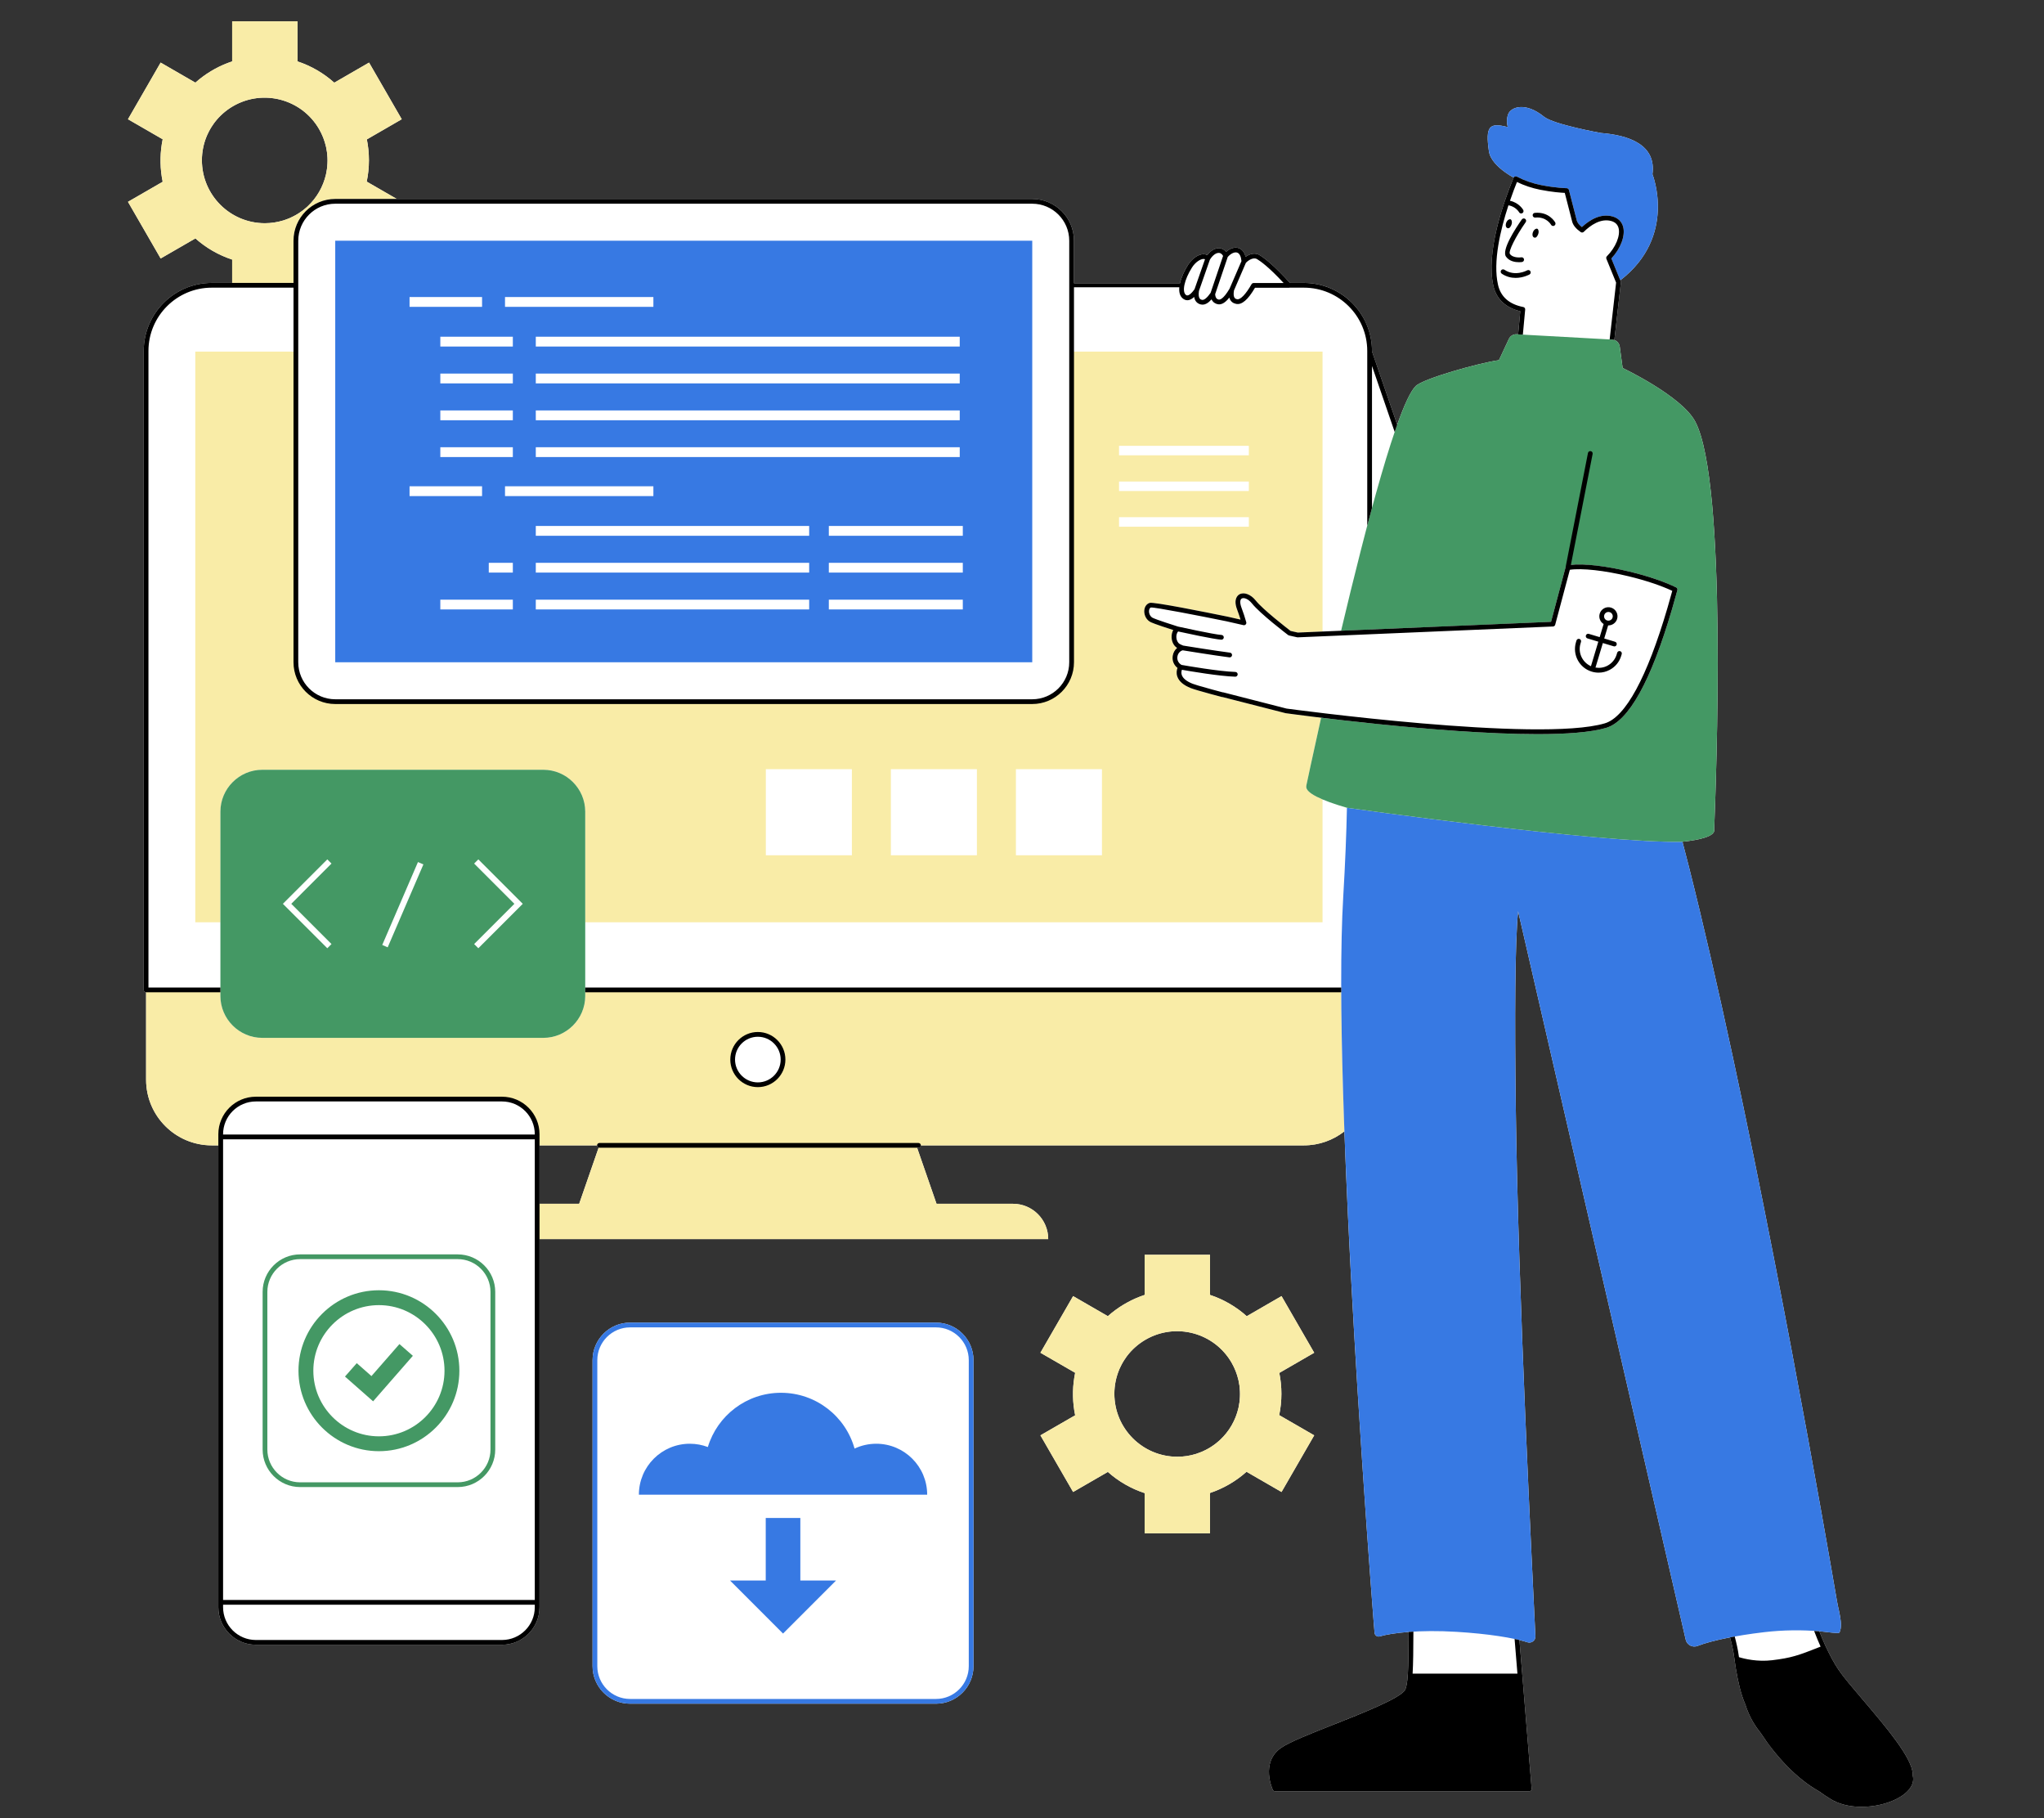
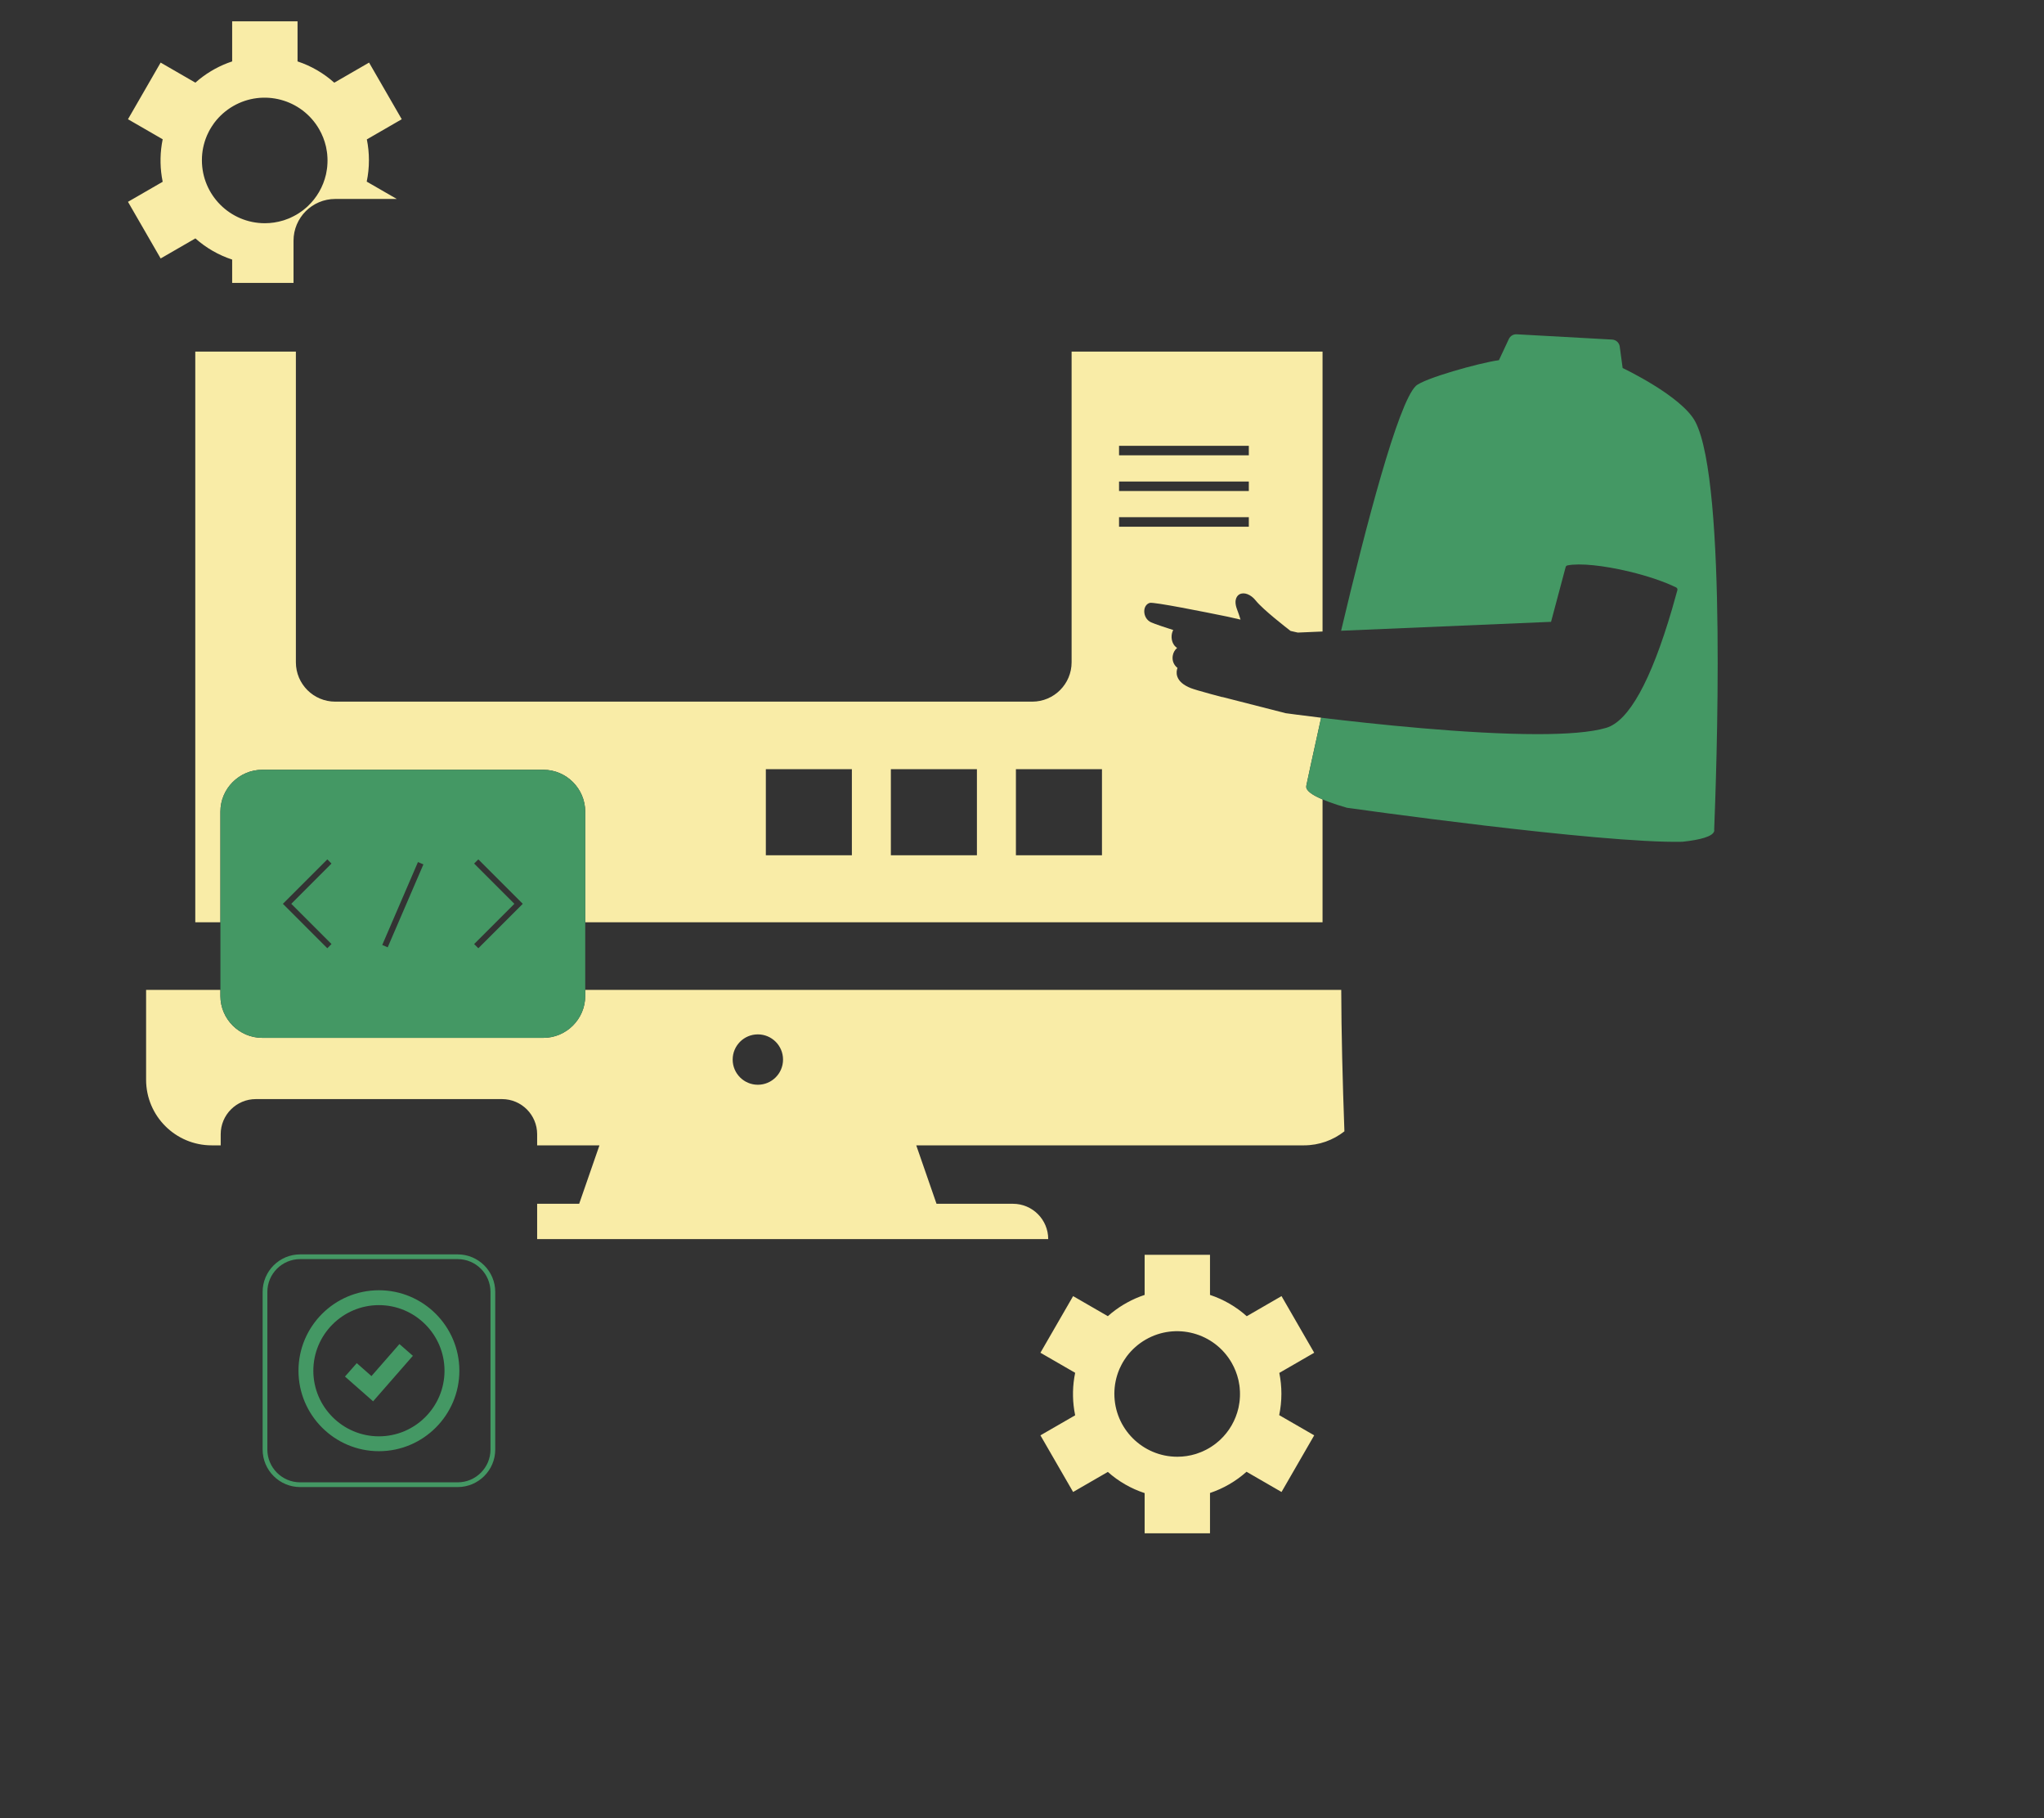
<svg xmlns="http://www.w3.org/2000/svg" width="614" zoomAndPan="magnify" viewBox="0 0 460.5 409.5" height="546" preserveAspectRatio="xMidYMid meet" version="1.0">
  <rect x="0" y="0" width="460.5" height="409.5" fill="#333333" stroke="none" />
  <defs>
    <clipPath id="a4410d7e3d">
      <path d="M 28.633 4.797 L 431.641 4.797 L 431.641 407 L 28.633 407 Z M 28.633 4.797 " clip-rule="nonzero" />
    </clipPath>
    <clipPath id="93b404b499">
      <path d="M 28.633 4.797 L 303 4.797 L 303 346 L 28.633 346 Z M 28.633 4.797 " clip-rule="nonzero" />
    </clipPath>
    <clipPath id="109e1af0eb">
-       <path d="M 32 39 L 431.641 39 L 431.641 407 L 32 407 Z M 32 39 " clip-rule="nonzero" />
-     </clipPath>
+       </clipPath>
  </defs>
  <g clip-path="url(#a4410d7e3d)">
-     <path fill="#ffffff" d="M 296.082 323.289 L 288.195 318.738 C 288.52 317.184 288.691 315.574 288.691 313.926 C 288.691 312.316 288.527 310.742 288.219 309.227 L 296.082 304.684 L 288.719 291.93 L 280.883 296.457 C 278.508 294.328 275.699 292.684 272.605 291.66 L 272.605 282.629 L 257.879 282.629 L 257.879 291.66 C 256.504 292.117 255.184 292.691 253.934 293.383 C 253.785 293.461 253.641 293.551 253.492 293.637 C 253.348 293.719 253.195 293.801 253.051 293.891 C 251.828 294.629 250.672 295.484 249.59 296.449 L 241.766 291.93 L 234.402 304.684 L 242.227 309.203 C 241.934 310.621 241.77 312.051 241.742 313.477 C 241.738 313.648 241.742 313.824 241.742 313.996 C 241.742 314.164 241.738 314.328 241.742 314.496 C 241.77 315.922 241.934 317.355 242.227 318.773 L 234.402 323.289 L 241.766 336.047 L 249.59 331.527 C 252.023 333.695 254.852 335.305 257.879 336.297 L 257.879 345.348 L 272.605 345.348 L 272.605 336.27 C 274.074 335.777 275.52 335.133 276.91 334.328 C 278.34 333.504 279.648 332.551 280.832 331.492 L 288.719 336.047 Z M 279.348 314.637 C 279.336 314.906 279.316 315.176 279.289 315.445 C 279.27 315.605 279.254 315.762 279.23 315.922 C 279.184 316.258 279.129 316.59 279.055 316.926 C 279.039 317.012 279.02 317.098 279 317.184 C 278.691 318.508 278.188 319.809 277.473 321.047 C 276.758 322.289 275.879 323.375 274.887 324.305 C 274.824 324.363 274.762 324.422 274.695 324.48 C 274.441 324.707 274.18 324.926 273.91 325.137 C 273.785 325.23 273.66 325.328 273.527 325.422 C 273.309 325.582 273.086 325.734 272.859 325.879 C 272.676 325.996 272.492 326.109 272.305 326.215 C 272.117 326.324 271.926 326.426 271.734 326.527 C 271.496 326.648 271.25 326.77 271.004 326.879 C 270.859 326.945 270.711 327.008 270.566 327.066 C 270.25 327.195 269.93 327.312 269.605 327.418 C 269.523 327.445 269.441 327.473 269.355 327.5 C 268.055 327.895 266.676 328.109 265.246 328.109 C 257.41 328.109 251.059 321.758 251.059 313.926 C 251.059 312.008 251.445 310.18 252.137 308.512 C 252.168 308.434 252.203 308.355 252.234 308.277 C 252.363 307.984 252.504 307.699 252.652 307.418 C 252.746 307.238 252.84 307.059 252.941 306.887 C 253.043 306.711 253.148 306.539 253.258 306.367 C 253.43 306.102 253.605 305.836 253.793 305.578 C 253.844 305.508 253.895 305.441 253.945 305.375 C 255.047 303.941 256.438 302.695 258.098 301.734 C 264.883 297.816 273.555 300.141 277.473 306.926 C 278.188 308.164 278.691 309.469 279 310.793 C 279.02 310.879 279.039 310.961 279.055 311.047 C 279.129 311.383 279.184 311.719 279.234 312.055 C 279.254 312.211 279.273 312.371 279.289 312.527 C 279.316 312.797 279.336 313.07 279.348 313.34 C 279.359 313.555 279.363 313.77 279.363 313.984 C 279.363 314.203 279.359 314.418 279.348 314.637 Z M 219.324 306.355 L 219.324 375.281 C 219.324 379.941 215.531 383.73 210.875 383.73 L 141.953 383.73 C 137.293 383.73 133.5 379.941 133.5 375.281 L 133.5 306.355 C 133.5 301.695 137.293 297.902 141.953 297.902 L 210.875 297.902 C 215.531 297.902 219.324 301.695 219.324 306.355 Z M 431.023 400.445 C 431.008 400.258 430.961 400.055 430.93 399.859 C 430.934 399.773 430.941 399.688 430.938 399.602 C 430.797 395.898 424.848 388.91 419.598 382.742 C 417.324 380.074 415.363 377.77 414.273 376.184 C 413.285 374.742 412.234 372.812 411.152 370.457 C 410.75 369.586 410.32 368.543 409.883 367.426 C 409.996 367.434 410.105 367.438 410.215 367.445 C 411.352 367.547 412.496 367.742 413.633 367.789 C 414.312 367.816 414.41 367.918 414.605 367.215 C 414.934 366.039 414.656 364.43 414.332 362.902 C 414.164 362.117 413.984 361.352 413.871 360.68 C 413.422 358.078 412.973 355.477 412.516 352.875 C 411.785 348.699 411.047 344.52 410.301 340.344 C 409.324 334.883 408.336 329.426 407.336 323.969 C 406.152 317.523 404.957 311.082 403.742 304.645 C 402.395 297.516 401.027 290.391 399.637 283.27 C 398.168 275.75 396.672 268.238 395.141 260.73 C 393.59 253.121 392 245.52 390.367 237.926 C 388.773 230.52 387.137 223.125 385.438 215.742 C 383.848 208.84 382.199 201.949 380.465 195.078 C 380.004 193.246 379.52 191.422 379.043 189.594 C 383.211 189.148 385.773 188.379 386.16 187.297 C 386.164 187.336 386.176 187.371 386.172 187.406 C 386.176 187.352 386.18 187.285 386.18 187.223 C 386.191 187.18 386.207 187.141 386.211 187.098 C 386.219 187.008 386.215 186.914 386.195 186.82 C 386.613 176.086 389.207 108.773 381.941 94.977 C 378.887 89.188 365.578 82.891 365.57 82.887 L 364.918 78.059 C 364.824 77.363 364.344 76.805 363.703 76.586 L 365.191 63.492 C 365.211 63.316 365.137 63.152 365.004 63.039 C 365.027 63.062 365.039 63.094 365.062 63.117 C 377.902 53.207 372.285 39.246 372.285 39.246 C 373.18 32.629 367.078 30.453 360.609 29.949 C 360.609 29.949 360.613 29.941 360.613 29.941 C 360.613 29.941 350.039 28.055 347.848 26.281 C 343.605 22.848 340.43 24.168 339.82 25.633 C 339.504 26.391 339.375 27.453 339.691 28.625 C 335.543 27.555 334.629 28.375 335.441 34.059 C 335.707 35.914 337.387 37.574 339.168 38.844 C 339.762 39.27 340.383 39.656 341.02 40.012 C 341.02 40.012 341.02 40.008 341.02 40.008 C 341.012 40.023 341 40.035 340.992 40.051 C 338.566 45.941 334.754 56.941 336.457 64.402 C 337.129 67.355 339.219 69.316 342.504 70.102 L 342.027 75.309 L 341.691 75.293 C 340.945 75.25 340.254 75.664 339.938 76.34 L 337.703 81.125 C 333.25 81.734 320.695 85.258 318.965 86.941 C 317.797 88.074 316.359 91.223 314.773 95.684 C 314.773 95.676 314.777 95.664 314.781 95.656 L 309.098 79.141 L 309.098 79.051 C 309.098 70.598 302.223 63.723 293.773 63.723 L 290.621 63.723 C 290.684 63.793 290.746 63.859 290.809 63.93 C 286.855 59.52 284.594 57.949 283.828 57.492 C 283.75 57.441 283.668 57.395 283.605 57.363 C 283.52 57.316 283.477 57.297 283.477 57.297 C 283.445 57.285 283.41 57.273 283.379 57.266 C 282.543 56.965 281.535 57.191 280.621 57.844 C 280.285 56.496 279.539 56.039 279.066 55.879 C 278.191 55.59 277.148 55.914 276.23 56.73 C 275.828 56.223 275.301 55.93 274.688 55.895 C 273.773 55.852 272.77 56.414 271.988 57.453 C 271.746 57.32 271.465 57.25 271.152 57.25 C 271.148 57.25 271.141 57.25 271.137 57.25 C 269.969 57.262 268.57 58.223 267.664 59.648 C 266.816 60.977 266.137 62.469 265.832 63.809 L 241.961 63.809 L 241.961 54.215 C 241.961 49.031 237.742 44.812 232.559 44.812 L 89.387 44.812 L 82.621 40.906 C 82.945 39.352 83.117 37.742 83.117 36.094 C 83.117 34.484 82.953 32.914 82.648 31.395 L 90.508 26.855 L 83.145 14.098 L 75.309 18.625 C 72.934 16.5 70.129 14.855 67.035 13.832 L 67.035 4.797 L 52.305 4.797 L 52.305 13.832 C 50.93 14.285 49.609 14.859 48.359 15.551 C 48.211 15.629 48.066 15.719 47.918 15.805 C 47.773 15.891 47.621 15.973 47.48 16.059 C 46.258 16.797 45.098 17.652 44.016 18.617 L 36.191 14.098 L 28.832 26.855 L 36.652 31.371 C 36.359 32.789 36.199 34.219 36.172 35.645 C 36.168 35.82 36.172 35.992 36.172 36.164 C 36.172 36.332 36.168 36.5 36.172 36.664 C 36.199 38.09 36.359 39.523 36.652 40.941 L 28.832 45.457 L 36.195 58.215 L 44.02 53.695 C 46.449 55.863 49.281 57.473 52.305 58.465 L 52.305 63.723 L 47.703 63.723 C 39.254 63.723 32.379 70.598 32.379 79.051 L 32.379 222.961 C 32.379 223.254 32.617 223.492 32.914 223.492 L 32.914 243.18 C 32.914 251.348 39.535 257.973 47.703 257.973 L 49.188 257.973 L 49.188 362 C 49.188 366.66 52.98 370.453 57.641 370.453 L 113.102 370.453 C 117.758 370.453 121.551 366.66 121.551 362 L 121.551 279.082 L 236.156 279.082 C 236.156 274.691 232.598 271.133 228.207 271.133 L 210.992 271.133 L 206.613 258.508 L 206.93 258.508 C 207.223 258.508 207.461 258.266 207.461 257.973 L 293.77 257.973 C 297.215 257.973 300.371 256.785 302.887 254.816 C 302.883 254.766 302.883 254.715 302.879 254.664 C 304.723 305.312 309.492 365.543 309.492 365.543 C 309.492 365.543 309.594 366.785 309.68 367.773 C 309.734 368.352 310.293 368.738 310.852 368.574 C 312.184 368.18 314.41 367.793 317.359 367.57 C 317.355 371.371 317.312 374.836 317.188 376.922 C 317.051 379.172 316.793 380.133 316.602 380.539 C 315.719 382.398 307.258 385.742 300.457 388.426 C 295.309 390.461 290.441 392.383 288.586 393.699 C 283.879 397.031 286.734 403.094 286.766 403.152 C 286.855 403.336 287.039 403.453 287.246 403.453 L 344.539 403.453 C 344.688 403.453 344.832 403.391 344.93 403.281 C 345.031 403.172 345.082 403.027 345.07 402.875 L 342.32 369.395 C 342.996 369.559 343.602 369.727 344.117 369.895 C 345.035 370.199 345.965 369.5 345.918 368.539 C 345.273 354.711 342.023 291.504 341.492 249.184 C 341.238 229.195 341.312 212.48 342.016 205.234 L 379.781 369.32 C 380.059 370.516 381.332 371.164 382.477 370.715 C 384.133 370.062 386.676 369.391 389.762 368.797 C 390.176 370.332 390.508 371.824 390.676 373.09 C 391.148 376.734 391.758 379.719 392.48 381.961 C 392.688 382.602 392.941 383.277 393.242 383.984 C 393.883 386.035 394.871 387.961 396.172 389.684 C 396.344 389.914 396.531 390.152 396.719 390.398 C 400.012 395.441 404.68 400.602 409.789 403.453 C 410.672 404.09 411.578 404.695 412.5 405.258 C 419.176 409.297 431.445 405.543 431.023 400.445 Z M 73.773 36.805 C 73.762 37.074 73.742 37.344 73.715 37.613 C 73.699 37.773 73.68 37.93 73.656 38.09 C 73.609 38.426 73.555 38.762 73.48 39.094 C 73.465 39.18 73.445 39.266 73.426 39.348 C 73.117 40.676 72.613 41.977 71.898 43.215 C 71.184 44.453 70.305 45.543 69.312 46.473 C 69.25 46.531 69.188 46.59 69.121 46.648 C 68.867 46.875 68.605 47.094 68.34 47.301 C 68.211 47.398 68.086 47.496 67.953 47.59 C 67.734 47.75 67.512 47.902 67.285 48.047 C 67.102 48.164 66.918 48.273 66.73 48.383 C 66.543 48.492 66.352 48.598 66.16 48.695 C 65.922 48.82 65.676 48.938 65.43 49.047 C 65.285 49.113 65.137 49.176 64.992 49.238 C 64.676 49.363 64.355 49.484 64.031 49.59 C 63.949 49.613 63.867 49.641 63.781 49.668 C 62.48 50.062 61.102 50.277 59.672 50.277 C 51.836 50.277 45.488 43.93 45.488 36.094 C 45.488 34.176 45.871 32.348 46.562 30.68 C 46.598 30.602 46.629 30.523 46.664 30.445 C 46.789 30.152 46.934 29.867 47.078 29.586 C 47.172 29.406 47.27 29.227 47.371 29.055 C 47.469 28.879 47.574 28.707 47.684 28.535 C 47.855 28.27 48.031 28.004 48.223 27.746 C 48.27 27.676 48.32 27.609 48.375 27.543 C 49.473 26.109 50.863 24.863 52.523 23.902 C 59.309 19.988 67.984 22.309 71.898 29.094 C 72.617 30.332 73.117 31.637 73.426 32.961 C 73.449 33.047 73.465 33.129 73.484 33.215 C 73.555 33.551 73.613 33.887 73.66 34.223 C 73.68 34.379 73.699 34.539 73.715 34.695 C 73.742 34.969 73.762 35.238 73.777 35.508 C 73.785 35.723 73.793 35.938 73.793 36.152 C 73.789 36.371 73.785 36.59 73.773 36.805 Z M 130.488 271.133 L 121.551 271.133 L 121.551 257.973 L 134.516 257.973 C 134.516 258.207 134.668 258.398 134.879 258.473 Z M 130.488 271.133 " fill-opacity="1" fill-rule="nonzero" />
-   </g>
-   <path fill="#ffffff" d="M 210.875 298.438 L 141.953 298.438 C 137.578 298.438 134.035 301.98 134.035 306.355 L 134.035 375.281 C 134.035 379.652 137.578 383.199 141.953 383.199 L 210.875 383.199 C 215.246 383.199 218.789 379.652 218.789 375.281 L 218.789 306.355 C 218.789 301.98 215.246 298.438 210.875 298.438 Z M 176.414 367.934 L 164.465 355.984 L 172.516 355.984 L 172.516 341.895 L 180.309 341.895 L 180.309 355.984 L 188.359 355.984 Z M 143.938 336.66 C 143.938 330.32 149.078 325.18 155.414 325.18 C 156.844 325.18 158.211 325.445 159.473 325.922 C 161.613 318.852 168.18 313.703 175.949 313.703 C 183.848 313.703 190.5 319.02 192.527 326.27 C 194.012 325.574 195.664 325.18 197.41 325.18 C 203.75 325.18 208.891 330.32 208.891 336.66 Z M 110.504 290.98 L 110.504 326.488 C 110.504 330.559 107.191 333.871 103.121 333.871 L 67.617 333.871 C 63.547 333.871 60.234 330.559 60.234 326.488 L 60.234 290.98 C 60.234 286.91 63.547 283.598 67.617 283.598 L 103.121 283.598 C 107.191 283.598 110.504 286.91 110.504 290.98 Z M 113.102 247.551 L 57.641 247.551 C 53.27 247.551 49.723 251.094 49.723 255.469 L 49.723 362 C 49.723 366.375 53.27 369.918 57.641 369.918 L 113.102 369.918 C 117.473 369.918 121.02 366.375 121.02 362 L 121.02 255.469 C 121.016 251.098 117.473 247.551 113.102 247.551 Z M 111.574 326.488 C 111.574 331.148 107.781 334.938 103.121 334.938 L 67.617 334.938 C 62.957 334.938 59.168 331.148 59.168 326.488 L 59.168 290.98 C 59.168 286.324 62.957 282.531 67.617 282.531 L 103.121 282.531 C 107.781 282.531 111.574 286.324 111.574 290.98 Z M 430.402 399.621 C 430.598 404.734 422.406 407.668 413.016 404.344 C 403.621 401.023 395.242 388.789 392.988 381.797 C 392.18 379.285 391.605 376.086 391.207 373.02 C 391.039 371.738 390.703 370.238 390.293 368.695 C 392.461 368.293 394.875 367.926 397.434 367.625 C 401.375 367.168 405.344 367.102 409.297 367.391 C 409.766 368.602 410.234 369.738 410.668 370.68 C 411.629 372.766 412.715 374.852 413.836 376.484 C 417.375 381.645 430.207 394.512 430.402 399.621 Z M 342.402 376.953 L 344.539 402.922 L 287.246 402.922 C 287.246 402.922 284.5 397.246 288.895 394.133 C 293.289 391.023 315.438 384.246 317.086 380.77 C 317.418 380.062 317.617 378.691 317.719 376.949 C 317.848 374.844 317.891 371.352 317.895 367.535 C 320.746 367.344 324.215 367.301 328.18 367.543 C 333.613 367.875 338.469 368.516 341.773 369.262 Z M 336.977 64.281 C 335.266 56.781 339.391 45.348 341.488 40.254 C 343.25 41.172 345.141 41.828 347.098 42.215 C 350.555 42.898 352.953 42.922 352.953 42.922 C 352.953 42.922 352.953 42.922 354.723 49.797 C 354.918 50.562 355.602 51.25 356.438 51.84 C 358.004 50.301 360.484 48.531 363.145 49.266 C 366.648 50.234 365.469 55.016 362.406 58.094 L 364.605 63.477 C 364.625 63.461 364.641 63.445 364.664 63.434 L 362.547 82.043 C 362.547 82.043 349.133 83.117 345.523 81.602 C 341.918 80.086 342.242 78.734 342.242 78.734 L 343.082 69.676 C 340.117 69.094 337.715 67.52 336.977 64.281 Z M 297.961 180.059 Z M 252.113 116.492 L 281.352 116.492 L 281.352 118.633 L 252.113 118.633 Z M 252.113 108.453 L 281.352 108.453 L 281.352 110.59 L 252.113 110.59 Z M 108.605 69.109 L 92.27 69.109 L 92.27 66.902 L 108.605 66.902 Z M 108.605 111.73 L 92.27 111.73 L 92.27 109.52 L 108.605 109.52 Z M 170.738 244.324 C 167.605 244.324 165.066 241.785 165.066 238.652 C 165.066 235.52 167.605 232.977 170.738 232.977 C 173.871 232.977 176.414 235.52 176.414 238.652 C 176.414 241.785 173.871 244.324 170.738 244.324 Z M 113.777 69.109 L 113.777 66.902 L 147.203 66.902 L 147.203 69.109 Z M 99.203 78.051 L 99.203 75.844 L 115.539 75.844 L 115.539 78.051 Z M 216.223 78.051 L 120.711 78.051 L 120.711 75.844 L 216.223 75.844 Z M 99.203 84.141 L 115.539 84.141 L 115.539 86.352 L 99.203 86.352 Z M 216.223 86.352 L 120.711 86.352 L 120.711 84.141 L 216.223 84.141 Z M 99.203 92.441 L 115.539 92.441 L 115.539 94.652 L 99.203 94.652 Z M 216.223 94.652 L 120.711 94.652 L 120.711 92.441 L 216.223 92.441 Z M 99.203 100.738 L 115.539 100.738 L 115.539 102.949 L 99.203 102.949 Z M 113.777 111.73 L 113.777 109.52 L 147.203 109.52 L 147.203 111.73 Z M 182.301 118.465 L 182.301 120.672 L 120.711 120.672 L 120.711 118.465 Z M 182.301 126.762 L 182.301 128.969 L 120.711 128.969 L 120.711 126.762 Z M 115.539 126.762 L 115.539 128.969 L 110.117 128.969 L 110.117 126.762 Z M 115.539 135.062 L 115.539 137.27 L 99.203 137.27 L 99.203 135.062 Z M 182.301 135.062 L 182.301 137.27 L 120.711 137.27 L 120.711 135.062 Z M 216.914 118.465 L 216.914 120.672 L 186.73 120.672 L 186.73 118.465 Z M 216.914 126.762 L 216.914 128.969 L 186.73 128.969 L 186.73 126.762 Z M 216.914 135.062 L 216.914 137.27 L 186.73 137.27 L 186.73 135.062 Z M 216.223 102.949 L 120.711 102.949 L 120.711 100.738 L 216.223 100.738 Z M 172.539 173.25 L 191.922 173.25 L 191.922 192.637 L 172.539 192.637 Z M 200.707 173.25 L 220.094 173.25 L 220.094 192.637 L 200.707 192.637 Z M 228.879 173.25 L 248.266 173.25 L 248.266 192.637 L 228.879 192.637 Z M 252.113 102.551 L 252.113 100.414 L 281.352 100.414 L 281.352 102.551 Z M 353.246 127.867 L 352.688 129.969 L 352.574 130.391 L 349.859 140.574 L 308.562 142.328 L 308.562 141.793 L 302.145 142.062 C 303.387 136.816 304.711 131.371 306.062 126.035 C 306.086 125.926 306.113 125.824 306.141 125.715 C 306.664 123.656 307.188 121.617 307.715 119.609 C 307.734 119.531 307.754 119.457 307.773 119.383 C 308.035 118.387 308.297 117.398 308.559 116.426 C 310.609 108.766 312.648 101.77 314.496 96.469 L 308.562 79.234 L 308.562 79.051 C 308.562 70.883 301.941 64.258 293.773 64.258 L 290.383 64.258 C 286.469 59.895 284.262 58.375 283.531 57.941 C 283.473 57.902 283.414 57.867 283.352 57.836 C 283.285 57.801 283.254 57.785 283.254 57.785 L 283.254 57.793 C 282.359 57.43 281.152 57.918 280.246 58.891 C 280.012 55.598 277.672 55.805 276.133 57.598 C 275.32 55.801 273.383 56.117 272.094 58.262 C 271.371 57.172 269.309 58.07 268.117 59.938 C 267.207 61.367 266.527 62.941 266.297 64.258 L 241.43 64.258 L 241.43 54.215 C 241.43 49.316 237.457 45.348 232.559 45.348 L 75.527 45.348 C 70.629 45.348 66.66 49.316 66.66 54.215 L 66.66 64.258 L 47.703 64.258 C 39.535 64.258 32.914 70.879 32.914 79.051 L 32.914 222.961 L 302.172 222.961 C 302.141 214.945 302.273 207.805 302.621 202.004 C 303.078 194.359 303.336 187.719 303.457 181.934 C 301.266 181.305 299.414 180.676 297.961 180.059 L 297.961 207.727 L 131.848 207.727 L 131.848 182.812 C 131.848 177.625 127.602 173.379 122.414 173.379 L 59.09 173.379 C 53.902 173.379 49.656 177.621 49.656 182.812 L 49.656 207.727 L 43.996 207.727 L 43.996 79.199 L 66.66 79.199 L 66.66 149.168 C 66.66 154.066 70.629 158.035 75.527 158.035 L 232.559 158.035 C 237.457 158.035 241.426 154.062 241.426 149.168 L 241.426 79.199 L 297.961 79.199 L 297.961 142.242 L 292.383 142.477 L 290.762 142.109 C 289.984 141.516 284.535 137.309 282.902 135.258 C 281.805 133.871 280.262 133.293 279.234 133.875 C 278.887 134.07 277.816 134.898 278.699 137.246 C 278.98 138 279.246 138.773 279.488 139.559 L 276.566 138.895 C 271.59 137.875 259.93 135.539 259.043 135.793 C 258.391 135.977 257.934 136.551 257.82 137.328 C 257.695 138.203 258.023 139.375 259.035 140.012 C 259.316 140.191 260.184 140.578 264.328 141.906 C 264.062 142.379 263.93 142.961 263.957 143.586 C 264 144.59 264.453 145.461 265.156 145.914 C 265.172 145.922 265.184 145.93 265.195 145.938 C 264.68 146.371 264.312 147.008 264.203 147.734 C 264.043 148.793 264.453 149.793 265.285 150.445 C 265.117 150.879 264.973 151.566 265.23 152.348 C 265.59 153.441 266.617 154.332 268.289 154.988 C 268.898 155.23 270.43 155.684 272.852 156.34 C 273.625 156.551 274.449 156.77 275.312 157 C 275.355 157.012 275.406 157.012 275.453 157.008 L 289.641 160.637 C 290.156 160.707 293.277 161.129 297.965 161.695 C 300.945 162.055 304.566 162.473 308.566 162.895 L 308.566 162.344 C 326.547 164.23 352.25 166.219 361.703 163.43 C 367.586 161.695 372.598 149.281 376.184 137.066 C 376.605 135.633 377.008 134.203 377.387 132.789 C 374.855 131.555 371.195 130.281 367.027 129.277 C 361.09 127.844 355.812 127.359 353.246 127.867 Z M 232.559 149.164 L 75.527 149.164 L 75.527 54.215 L 232.559 54.215 Z M 232.559 149.164 " fill-opacity="1" fill-rule="nonzero" />
+     </g>
  <g clip-path="url(#93b404b499)">
    <path fill="#f9eca7" d="M 228.207 271.133 L 210.992 271.133 L 206.426 257.973 L 293.773 257.973 C 297.215 257.973 300.375 256.789 302.887 254.816 C 302.473 243.453 302.203 232.578 302.172 222.961 L 131.848 222.961 L 131.848 224.324 C 131.848 229.516 127.602 233.762 122.414 233.762 L 59.09 233.762 C 53.902 233.762 49.656 229.516 49.656 224.324 L 49.656 222.961 L 32.914 222.961 L 32.914 243.184 C 32.914 251.352 39.535 257.973 47.703 257.973 L 49.723 257.973 L 49.723 255.469 C 49.723 251.098 53.266 247.555 57.641 247.555 L 113.102 247.555 C 117.473 247.555 121.016 251.098 121.016 255.469 L 121.016 257.973 L 135.051 257.973 L 130.484 271.133 L 121.016 271.133 L 121.016 279.086 L 236.156 279.086 C 236.156 274.691 232.598 271.133 228.207 271.133 Z M 170.738 244.324 C 167.605 244.324 165.066 241.785 165.066 238.652 C 165.066 235.52 167.605 232.977 170.738 232.977 C 173.871 232.977 176.414 235.52 176.414 238.652 C 176.414 241.785 173.871 244.324 170.738 244.324 Z M 66.66 149.168 L 66.66 79.199 L 43.996 79.199 L 43.996 207.73 L 49.656 207.73 L 49.656 182.812 C 49.656 177.625 53.902 173.379 59.09 173.379 L 122.414 173.379 C 127.602 173.379 131.848 177.625 131.848 182.812 L 131.848 207.73 L 297.961 207.73 L 297.961 180.059 C 295.512 179.02 294.191 178.02 294.289 177.129 C 294.293 177.078 294.312 177.027 294.328 176.977 L 294.301 176.973 C 294.301 176.973 295.605 170.785 297.641 161.656 C 297.746 161.668 297.855 161.68 297.961 161.695 C 293.273 161.129 290.156 160.707 289.637 160.633 L 275.449 157.004 C 275.402 157.008 275.352 157.008 275.312 156.996 C 274.445 156.77 273.621 156.547 272.848 156.34 C 270.43 155.684 268.898 155.227 268.285 154.988 C 266.613 154.328 265.586 153.441 265.227 152.344 C 264.973 151.566 265.117 150.879 265.281 150.441 C 264.449 149.789 264.043 148.793 264.203 147.734 C 264.312 147.008 264.676 146.371 265.195 145.938 C 265.18 145.93 265.168 145.918 265.156 145.91 C 264.449 145.457 264 144.586 263.953 143.586 C 263.926 142.961 264.059 142.375 264.324 141.902 C 260.18 140.578 259.316 140.188 259.035 140.012 C 258.02 139.371 257.695 138.203 257.82 137.324 C 257.93 136.551 258.387 135.977 259.039 135.789 C 259.93 135.539 271.59 137.875 276.566 138.895 L 279.484 139.555 C 279.246 138.77 278.98 137.996 278.695 137.246 C 277.812 134.895 278.883 134.07 279.23 133.871 C 280.262 133.289 281.801 133.871 282.902 135.254 C 284.535 137.305 289.98 141.512 290.758 142.109 L 292.383 142.477 L 297.961 142.238 L 297.961 79.199 L 241.426 79.199 L 241.426 149.168 C 241.426 154.066 237.453 158.035 232.555 158.035 L 75.527 158.035 C 70.629 158.035 66.66 154.066 66.66 149.168 Z M 252.113 100.41 L 281.352 100.41 L 281.352 102.551 L 252.113 102.551 Z M 252.113 108.453 L 281.352 108.453 L 281.352 110.59 L 252.113 110.59 Z M 252.113 116.492 L 281.352 116.492 L 281.352 118.633 L 252.113 118.633 Z M 228.879 173.25 L 248.266 173.25 L 248.266 192.637 L 228.879 192.637 Z M 200.707 173.25 L 220.094 173.25 L 220.094 192.637 L 200.707 192.637 Z M 172.539 173.25 L 191.922 173.25 L 191.922 192.637 L 172.539 192.637 Z M 288.719 291.93 L 280.883 296.457 C 278.508 294.328 275.699 292.684 272.605 291.66 L 272.605 282.629 L 257.879 282.629 L 257.879 291.66 C 256.504 292.117 255.184 292.691 253.934 293.383 C 253.785 293.461 253.641 293.551 253.492 293.637 C 253.348 293.719 253.195 293.801 253.051 293.891 C 251.828 294.629 250.672 295.484 249.59 296.449 L 241.766 291.93 L 234.402 304.684 L 242.227 309.203 C 241.934 310.621 241.77 312.051 241.742 313.477 C 241.738 313.648 241.742 313.824 241.742 313.996 C 241.742 314.164 241.738 314.328 241.742 314.496 C 241.77 315.922 241.934 317.355 242.227 318.773 L 234.402 323.289 L 241.766 336.047 L 249.59 331.527 C 252.023 333.695 254.852 335.305 257.879 336.297 L 257.879 345.348 L 272.605 345.348 L 272.605 336.27 C 274.074 335.777 275.52 335.133 276.91 334.328 C 278.34 333.504 279.648 332.551 280.832 331.492 L 288.719 336.047 L 296.082 323.289 L 288.195 318.738 C 288.516 317.184 288.691 315.574 288.691 313.926 C 288.691 312.316 288.527 310.742 288.219 309.227 L 296.082 304.684 Z M 279.348 314.637 C 279.336 314.906 279.316 315.176 279.289 315.445 C 279.27 315.605 279.254 315.762 279.23 315.922 C 279.184 316.258 279.129 316.59 279.055 316.926 C 279.039 317.012 279.02 317.098 279 317.184 C 278.691 318.508 278.188 319.809 277.473 321.047 C 276.758 322.289 275.879 323.375 274.887 324.305 C 274.824 324.363 274.762 324.422 274.695 324.48 C 274.441 324.707 274.18 324.926 273.91 325.137 C 273.785 325.23 273.66 325.328 273.527 325.422 C 273.309 325.582 273.086 325.734 272.859 325.879 C 272.676 325.996 272.492 326.109 272.305 326.215 C 272.117 326.324 271.926 326.426 271.734 326.527 C 271.496 326.648 271.25 326.77 271.004 326.879 C 270.859 326.945 270.711 327.008 270.566 327.066 C 270.25 327.195 269.93 327.312 269.605 327.418 C 269.523 327.445 269.441 327.473 269.355 327.5 C 268.055 327.895 266.676 328.109 265.246 328.109 C 257.41 328.109 251.059 321.758 251.059 313.926 C 251.059 312.008 251.445 310.18 252.137 308.512 C 252.168 308.434 252.203 308.355 252.234 308.277 C 252.363 307.984 252.504 307.699 252.652 307.418 C 252.746 307.238 252.84 307.059 252.941 306.887 C 253.043 306.711 253.148 306.539 253.258 306.367 C 253.43 306.102 253.605 305.836 253.793 305.578 C 253.844 305.508 253.895 305.441 253.945 305.375 C 255.047 303.941 256.438 302.695 258.098 301.734 C 264.883 297.816 273.555 300.141 277.473 306.926 C 278.188 308.164 278.691 309.469 279 310.793 C 279.02 310.879 279.039 310.961 279.055 311.047 C 279.129 311.383 279.184 311.719 279.234 312.055 C 279.254 312.211 279.273 312.371 279.289 312.527 C 279.316 312.797 279.336 313.07 279.348 313.34 C 279.359 313.555 279.363 313.77 279.363 313.984 C 279.363 314.203 279.359 314.418 279.348 314.637 Z M 36.195 58.215 L 44.02 53.695 C 46.449 55.863 49.281 57.473 52.305 58.465 L 52.305 63.723 L 66.129 63.723 L 66.129 54.215 C 66.129 49.031 70.344 44.812 75.531 44.812 L 89.391 44.812 L 82.621 40.906 C 82.945 39.352 83.117 37.742 83.117 36.094 C 83.117 34.484 82.957 32.914 82.648 31.395 L 90.512 26.855 L 83.148 14.098 L 75.309 18.625 C 72.938 16.5 70.129 14.855 67.035 13.832 L 67.035 4.797 L 52.305 4.797 L 52.305 13.832 C 50.93 14.285 49.609 14.859 48.359 15.551 C 48.211 15.629 48.066 15.719 47.918 15.805 C 47.773 15.891 47.621 15.973 47.48 16.059 C 46.258 16.797 45.098 17.652 44.016 18.617 L 36.191 14.098 L 28.832 26.855 L 36.652 31.371 C 36.359 32.789 36.199 34.219 36.172 35.645 C 36.168 35.82 36.172 35.992 36.172 36.164 C 36.172 36.332 36.168 36.5 36.172 36.664 C 36.199 38.09 36.359 39.523 36.652 40.941 L 28.832 45.457 Z M 46.562 30.68 C 46.594 30.602 46.629 30.523 46.66 30.445 C 46.789 30.152 46.93 29.867 47.074 29.582 C 47.168 29.406 47.266 29.227 47.367 29.055 C 47.469 28.879 47.574 28.707 47.684 28.535 C 47.852 28.266 48.031 28.004 48.219 27.746 C 48.27 27.676 48.32 27.609 48.371 27.543 C 49.473 26.109 50.863 24.863 52.523 23.902 C 59.309 19.984 67.98 22.309 71.898 29.094 C 72.613 30.332 73.117 31.637 73.426 32.961 C 73.445 33.047 73.465 33.129 73.48 33.215 C 73.555 33.551 73.609 33.887 73.656 34.223 C 73.68 34.379 73.699 34.539 73.715 34.695 C 73.742 34.965 73.762 35.238 73.773 35.508 C 73.785 35.723 73.789 35.938 73.789 36.152 C 73.789 36.371 73.785 36.586 73.773 36.805 C 73.762 37.074 73.742 37.344 73.715 37.613 C 73.699 37.77 73.68 37.93 73.656 38.086 C 73.609 38.422 73.555 38.758 73.48 39.094 C 73.465 39.176 73.445 39.262 73.426 39.348 C 73.117 40.672 72.613 41.977 71.898 43.215 C 71.184 44.453 70.305 45.539 69.312 46.469 C 69.25 46.527 69.188 46.586 69.121 46.645 C 68.867 46.875 68.605 47.094 68.34 47.301 C 68.211 47.398 68.086 47.492 67.953 47.586 C 67.734 47.746 67.512 47.898 67.285 48.047 C 67.102 48.16 66.918 48.273 66.73 48.383 C 66.543 48.492 66.352 48.594 66.16 48.691 C 65.922 48.816 65.676 48.934 65.43 49.047 C 65.285 49.113 65.137 49.176 64.992 49.234 C 64.676 49.363 64.355 49.48 64.031 49.586 C 63.949 49.613 63.867 49.641 63.781 49.664 C 62.48 50.059 61.102 50.277 59.672 50.277 C 51.836 50.277 45.488 43.926 45.488 36.094 C 45.484 34.176 45.871 32.348 46.562 30.68 Z M 46.562 30.68 " fill-opacity="1" fill-rule="nonzero" />
  </g>
-   <path fill="#3779e3" d="M 335.445 34.059 C 334.633 28.375 335.547 27.555 339.691 28.625 C 339.379 27.453 339.504 26.391 339.82 25.633 C 340.43 24.168 343.605 22.848 347.848 26.281 C 350.039 28.055 360.613 29.941 360.613 29.941 C 360.613 29.941 360.613 29.949 360.609 29.949 C 367.078 30.453 373.18 32.629 372.289 39.246 C 372.289 39.246 377.906 53.207 365.062 63.117 C 365.043 63.094 365.027 63.062 365.004 63.039 L 363.031 58.215 C 365.129 55.977 366.215 53.086 365.688 51.09 C 365.371 49.906 364.543 49.098 363.285 48.75 C 360.586 48.004 358.102 49.562 356.395 51.141 C 355.754 50.633 355.359 50.129 355.238 49.664 L 353.473 42.789 C 353.41 42.555 353.199 42.391 352.961 42.387 C 352.938 42.387 350.562 42.355 347.203 41.691 C 345.281 41.309 343.441 40.668 341.734 39.781 C 341.598 39.711 341.441 39.699 341.305 39.754 C 341.18 39.797 341.082 39.895 341.02 40.012 C 340.383 39.656 339.766 39.27 339.168 38.844 C 337.387 37.57 335.707 35.914 335.445 34.059 Z M 75.527 54.215 L 232.559 54.215 L 232.559 149.164 L 75.527 149.164 Z M 115.539 135.062 L 99.203 135.062 L 99.203 137.27 L 115.539 137.27 Z M 115.539 126.762 L 110.117 126.762 L 110.117 128.969 L 115.539 128.969 Z M 120.711 92.441 L 120.711 94.652 L 216.223 94.652 L 216.223 92.441 Z M 216.223 86.352 L 216.223 84.141 L 120.711 84.141 L 120.711 86.352 Z M 120.711 100.738 L 120.711 102.949 L 216.223 102.949 L 216.223 100.738 Z M 113.777 109.52 L 113.777 111.73 L 147.203 111.73 L 147.203 109.52 Z M 115.539 75.844 L 99.203 75.844 L 99.203 78.051 L 115.539 78.051 Z M 99.203 84.141 L 99.203 86.352 L 115.539 86.352 L 115.539 84.141 Z M 99.203 92.441 L 99.203 94.652 L 115.539 94.652 L 115.539 92.441 Z M 99.203 100.738 L 99.203 102.949 L 115.539 102.949 L 115.539 100.738 Z M 182.301 135.062 L 120.711 135.062 L 120.711 137.27 L 182.301 137.27 Z M 182.301 126.762 L 120.711 126.762 L 120.711 128.969 L 182.301 128.969 Z M 182.301 118.465 L 120.711 118.465 L 120.711 120.672 L 182.301 120.672 Z M 216.914 135.062 L 186.73 135.062 L 186.73 137.27 L 216.914 137.27 Z M 216.914 126.762 L 186.73 126.762 L 186.73 128.969 L 216.914 128.969 Z M 216.914 118.465 L 186.73 118.465 L 186.73 120.672 L 216.914 120.672 Z M 216.223 75.844 L 120.711 75.844 L 120.711 78.051 L 216.223 78.051 Z M 113.777 69.109 L 147.203 69.109 L 147.203 66.902 L 113.777 66.902 Z M 92.27 69.109 L 108.605 69.109 L 108.605 66.902 L 92.27 66.902 Z M 92.27 111.73 L 108.605 111.73 L 108.605 109.52 L 92.27 109.52 Z M 219.324 306.355 L 219.324 375.281 C 219.324 379.941 215.531 383.73 210.875 383.73 L 141.953 383.73 C 137.293 383.73 133.5 379.941 133.5 375.281 L 133.5 306.355 C 133.5 301.695 137.293 297.902 141.953 297.902 L 210.875 297.902 C 215.531 297.902 219.324 301.695 219.324 306.355 Z M 218.258 306.355 C 218.258 302.285 214.945 298.973 210.875 298.973 L 141.953 298.973 C 137.883 298.973 134.57 302.285 134.57 306.355 L 134.57 375.281 C 134.57 379.352 137.883 382.664 141.953 382.664 L 210.875 382.664 C 214.945 382.664 218.258 379.352 218.258 375.281 Z M 197.41 325.18 C 195.664 325.18 194.008 325.574 192.527 326.27 C 190.5 319.02 183.848 313.703 175.949 313.703 C 168.18 313.703 161.613 318.852 159.473 325.922 C 158.211 325.445 156.844 325.18 155.414 325.18 C 149.074 325.18 143.938 330.32 143.938 336.66 L 208.887 336.66 C 208.891 330.32 203.75 325.18 197.41 325.18 Z M 180.309 341.895 L 172.516 341.895 L 172.516 355.984 L 164.469 355.984 L 176.414 367.934 L 188.359 355.984 L 180.312 355.984 L 180.312 341.895 Z M 414.332 362.902 C 414.164 362.117 413.984 361.352 413.871 360.68 C 413.422 358.078 412.973 355.477 412.516 352.875 C 411.785 348.699 411.047 344.52 410.301 340.344 C 409.324 334.883 408.336 329.426 407.336 323.969 C 406.152 317.523 404.957 311.082 403.742 304.645 C 402.395 297.516 401.027 290.391 399.637 283.27 C 398.168 275.75 396.672 268.238 395.141 260.73 C 393.59 253.121 392 245.52 390.367 237.926 C 388.773 230.52 387.137 223.125 385.438 215.742 C 383.848 208.84 382.199 201.949 380.465 195.078 C 380.004 193.246 379.52 191.422 379.043 189.594 C 360.609 190.02 303.457 181.938 303.457 181.938 C 303.336 187.723 303.078 194.359 302.621 202.004 C 300.008 245.777 309.492 365.547 309.492 365.547 C 309.492 365.547 309.594 366.785 309.684 367.773 C 309.734 368.352 310.297 368.738 310.852 368.574 C 313.52 367.785 319.754 367.031 328.176 367.547 C 335.098 367.965 341.082 368.891 344.117 369.898 C 345.035 370.199 345.965 369.504 345.918 368.539 C 345.273 354.711 342.023 291.504 341.492 249.184 C 341.238 229.195 341.312 212.48 342.016 205.234 L 379.781 369.32 C 380.059 370.516 381.332 371.164 382.477 370.715 C 385.371 369.574 390.957 368.383 397.434 367.625 C 401.68 367.129 405.957 367.07 410.215 367.445 C 411.352 367.547 412.496 367.742 413.633 367.789 C 414.312 367.816 414.41 367.918 414.605 367.215 C 414.934 366.039 414.656 364.43 414.332 362.902 Z M 414.332 362.902 " fill-opacity="1" fill-rule="evenodd" />
  <path fill="#449864" d="M 386.195 186.82 C 386.215 186.914 386.219 187.008 386.211 187.098 C 386.207 187.141 386.191 187.18 386.18 187.223 C 386.18 187.281 386.176 187.352 386.172 187.406 C 386.176 187.371 386.164 187.336 386.16 187.297 C 385.773 188.379 383.211 189.148 379.043 189.594 C 360.609 190.02 303.457 181.938 303.457 181.938 C 297.57 180.246 294.133 178.551 294.289 177.129 C 294.293 177.078 294.312 177.027 294.328 176.977 L 294.301 176.973 C 294.301 176.973 295.605 170.785 297.641 161.656 C 309.148 163.047 330.598 165.355 346.344 165.355 C 352.859 165.355 358.398 164.961 361.855 163.941 C 366.938 162.445 371.93 153.453 376.695 137.219 C 377.117 135.781 377.52 134.344 377.902 132.93 C 377.969 132.684 377.848 132.422 377.621 132.309 C 374.934 131 371.215 129.738 367.152 128.758 C 361.266 127.34 355.898 126.797 353.141 127.348 C 352.941 127.387 352.781 127.535 352.727 127.734 L 349.441 140.059 L 302.141 142.066 C 307.738 118.441 314.953 90.848 318.965 86.941 C 320.695 85.262 333.246 81.738 337.699 81.125 L 339.938 76.344 C 340.254 75.668 340.945 75.254 341.691 75.293 L 363.211 76.484 C 364.086 76.531 364.801 77.195 364.918 78.062 L 365.57 82.891 C 365.578 82.895 378.887 89.188 381.938 94.98 C 389.207 108.773 386.613 176.086 386.195 186.82 Z M 111.574 290.98 L 111.574 326.488 C 111.574 331.148 107.781 334.938 103.121 334.938 L 67.617 334.938 C 62.957 334.938 59.168 331.148 59.168 326.488 L 59.168 290.98 C 59.168 286.324 62.957 282.531 67.617 282.531 L 103.121 282.531 C 107.781 282.531 111.574 286.32 111.574 290.98 Z M 110.504 290.98 C 110.504 286.91 107.191 283.598 103.121 283.598 L 67.617 283.598 C 63.547 283.598 60.234 286.91 60.234 290.98 L 60.234 326.488 C 60.234 330.559 63.547 333.871 67.617 333.871 L 103.121 333.871 C 107.191 333.871 110.504 330.559 110.504 326.488 Z M 103.492 308.734 C 103.492 318.73 95.363 326.859 85.371 326.859 C 75.375 326.859 67.246 318.73 67.246 308.734 C 67.246 298.742 75.375 290.609 85.371 290.609 C 95.363 290.609 103.492 298.742 103.492 308.734 Z M 100.145 308.734 C 100.145 300.586 93.516 293.961 85.371 293.961 C 77.223 293.961 70.594 300.586 70.594 308.734 C 70.594 316.883 77.223 323.512 85.371 323.512 C 93.52 323.512 100.145 316.883 100.145 308.734 Z M 83.688 309.941 L 80.379 307.031 L 77.723 310.047 L 84.059 315.625 L 93.016 305.375 L 89.992 302.73 Z M 131.848 182.812 L 131.848 224.324 C 131.848 229.516 127.602 233.762 122.414 233.762 L 59.09 233.762 C 53.902 233.762 49.656 229.516 49.656 224.324 L 49.656 182.812 C 49.656 177.625 53.902 173.379 59.09 173.379 L 122.414 173.379 C 127.605 173.379 131.848 177.625 131.848 182.812 Z M 65.621 203.57 L 74.684 194.504 L 73.742 193.559 L 63.73 203.57 L 73.742 213.578 L 74.684 212.633 Z M 95.391 194.691 L 94.164 194.164 L 86.117 212.84 L 87.344 213.371 Z M 117.777 203.57 L 107.766 193.562 L 106.82 194.504 L 115.887 203.57 L 106.82 212.633 L 107.766 213.578 Z M 117.777 203.57 " fill-opacity="1" fill-rule="nonzero" />
  <g clip-path="url(#109e1af0eb)">
    <path fill="#000000" d="M 346.602 51.895 C 346.68 52.188 346.641 52.496 346.527 52.777 C 346.379 53.156 346.09 53.664 345.648 53.504 C 344.961 53.262 345.277 51.988 345.848 51.637 C 346.328 51.336 346.527 51.598 346.602 51.895 Z M 340.508 50.656 C 340.617 50.375 340.656 50.062 340.582 49.77 C 340.504 49.473 340.309 49.211 339.824 49.512 C 339.254 49.867 338.938 51.137 339.625 51.383 C 340.066 51.539 340.355 51.035 340.508 50.656 Z M 339.297 57.809 C 340.062 58.879 341.395 59.059 342.211 59.059 C 342.602 59.059 342.875 59.016 342.906 59.012 C 343.199 58.965 343.398 58.688 343.348 58.398 C 343.305 58.105 343.027 57.91 342.738 57.957 C 342.719 57.957 340.906 58.219 340.164 57.188 C 339.781 56.652 341.48 53.246 343.73 50.039 C 343.902 49.797 343.844 49.465 343.602 49.293 C 343.359 49.125 343.027 49.184 342.855 49.426 C 341.434 51.453 338.23 56.332 339.297 57.809 Z M 338.188 60.898 C 338.023 61.141 338.09 61.473 338.332 61.641 C 339.395 62.359 340.492 62.59 341.461 62.59 C 343.172 62.59 344.496 61.871 344.582 61.824 C 344.84 61.684 344.934 61.359 344.793 61.102 C 344.648 60.844 344.328 60.75 344.066 60.891 C 343.957 60.949 341.309 62.363 338.93 60.754 C 338.688 60.59 338.355 60.652 338.188 60.898 Z M 349.445 50.621 C 349.539 50.797 349.723 50.898 349.914 50.898 C 350 50.898 350.086 50.875 350.168 50.832 C 350.426 50.688 350.523 50.363 350.379 50.105 C 350.324 50.004 348.977 47.633 345.781 47.945 C 345.488 47.973 345.273 48.234 345.301 48.527 C 345.328 48.82 345.605 49.039 345.883 49.008 C 348.359 48.758 349.398 50.539 349.445 50.621 Z M 342.504 70.102 L 342.027 75.312 L 343.09 75.371 L 343.613 69.727 C 343.637 69.453 343.453 69.207 343.184 69.152 C 340.023 68.531 338.109 66.852 337.496 64.164 C 336.309 58.957 338.043 51.715 339.844 46.238 C 341.488 46.527 342.211 47.746 342.242 47.805 C 342.34 47.98 342.52 48.078 342.711 48.078 C 342.797 48.078 342.883 48.059 342.965 48.012 C 343.227 47.871 343.32 47.547 343.176 47.289 C 343.137 47.215 342.234 45.652 340.188 45.219 C 340.75 43.578 341.305 42.121 341.762 40.992 C 343.41 41.789 345.168 42.375 346.996 42.738 C 349.668 43.266 351.699 43.406 352.535 43.445 L 354.203 49.93 C 354.41 50.734 355.059 51.523 356.129 52.277 C 356.34 52.422 356.629 52.402 356.812 52.219 C 358.316 50.746 360.613 49.125 363 49.781 C 363.883 50.027 364.441 50.559 364.652 51.363 C 365.102 53.062 364 55.734 362.027 57.715 C 361.875 57.867 361.828 58.098 361.91 58.297 L 364.098 63.648 L 362.645 76.449 L 363.211 76.48 C 363.383 76.488 363.547 76.527 363.703 76.582 L 365.191 63.492 C 365.211 63.316 365.133 63.148 365 63.039 L 363.031 58.215 C 365.129 55.977 366.215 53.086 365.684 51.086 C 365.371 49.906 364.539 49.098 363.285 48.75 C 360.586 48.004 358.102 49.562 356.395 51.141 C 355.754 50.633 355.359 50.129 355.238 49.664 L 353.469 42.789 C 353.41 42.555 353.199 42.391 352.957 42.387 C 352.934 42.387 350.559 42.352 347.203 41.691 C 345.277 41.309 343.438 40.668 341.73 39.777 C 341.598 39.711 341.441 39.699 341.301 39.75 C 341.16 39.805 341.047 39.91 340.992 40.051 C 338.566 45.941 334.754 56.941 336.453 64.402 C 337.129 67.355 339.219 69.316 342.504 70.102 Z M 170.738 232.441 C 174.16 232.441 176.945 235.227 176.945 238.652 C 176.945 242.074 174.16 244.859 170.738 244.859 C 167.312 244.859 164.531 242.074 164.531 238.652 C 164.531 235.227 167.316 232.441 170.738 232.441 Z M 170.738 233.512 C 167.902 233.512 165.598 235.816 165.598 238.652 C 165.598 241.484 167.902 243.793 170.738 243.793 C 173.574 243.793 175.879 241.484 175.879 238.652 C 175.879 235.816 173.574 233.512 170.738 233.512 Z M 206.93 257.441 L 135.051 257.441 C 134.754 257.441 134.516 257.68 134.516 257.973 C 134.516 258.27 134.754 258.508 135.051 258.508 L 206.93 258.508 C 207.223 258.508 207.465 258.27 207.465 257.973 C 207.465 257.68 207.223 257.441 206.93 257.441 Z M 431.023 400.445 C 431.008 400.258 430.961 400.055 430.93 399.859 C 430.934 399.773 430.941 399.688 430.938 399.602 C 430.797 395.898 424.848 388.91 419.598 382.742 C 417.324 380.074 415.363 377.77 414.273 376.184 C 413.285 374.742 412.234 372.812 411.152 370.457 C 410.75 369.586 410.32 368.543 409.883 367.426 C 409.492 367.395 409.102 367.379 408.711 367.352 C 409.211 368.652 409.711 369.875 410.168 370.879 C 405.043 372.926 403.492 373.422 399.266 373.938 C 395.984 374.34 392.992 373.633 391.777 373.246 C 391.766 373.148 391.75 373.051 391.734 372.949 C 391.566 371.652 391.23 370.145 390.82 368.598 C 390.461 368.664 390.109 368.73 389.766 368.797 C 390.176 370.332 390.512 371.824 390.676 373.09 C 391.148 376.734 391.758 379.719 392.48 381.961 C 392.688 382.602 392.945 383.281 393.242 383.988 C 393.883 386.035 394.871 387.961 396.172 389.684 C 396.344 389.914 396.531 390.152 396.719 390.398 C 400.012 395.445 404.68 400.602 409.793 403.453 C 410.672 404.09 411.578 404.695 412.504 405.258 C 419.176 409.297 431.445 405.543 431.023 400.445 Z M 341.227 369.145 L 341.867 376.953 L 318.254 376.953 C 318.383 374.836 318.426 371.332 318.43 367.5 C 318.062 367.523 317.707 367.547 317.359 367.57 C 317.355 371.371 317.312 374.84 317.188 376.922 C 317.055 379.172 316.793 380.133 316.602 380.543 C 315.723 382.398 307.258 385.742 300.457 388.43 C 295.309 390.461 290.445 392.383 288.586 393.699 C 283.879 397.035 286.734 403.094 286.766 403.152 C 286.855 403.34 287.043 403.453 287.246 403.453 L 344.539 403.453 C 344.688 403.453 344.832 403.395 344.934 403.281 C 345.031 403.172 345.082 403.027 345.07 402.879 L 342.32 369.395 C 341.973 369.309 341.613 369.227 341.227 369.145 Z M 49.656 223.492 L 32.914 223.492 C 32.617 223.492 32.379 223.254 32.379 222.961 L 32.379 79.051 C 32.379 70.598 39.254 63.723 47.703 63.723 L 66.125 63.723 L 66.125 54.215 C 66.125 49.031 70.344 44.812 75.527 44.812 L 232.559 44.812 C 237.742 44.812 241.961 49.031 241.961 54.215 L 241.961 63.812 L 265.836 63.812 C 266.137 62.469 266.82 60.977 267.664 59.652 C 268.574 58.227 269.969 57.262 271.137 57.254 C 271.145 57.254 271.148 57.254 271.156 57.254 C 271.465 57.254 271.746 57.324 271.988 57.457 C 272.77 56.418 273.773 55.852 274.691 55.898 C 275.301 55.934 275.832 56.223 276.234 56.73 C 277.148 55.918 278.191 55.594 279.066 55.883 C 279.539 56.039 280.289 56.5 280.625 57.844 C 281.539 57.191 282.547 56.969 283.379 57.27 C 283.414 57.277 283.445 57.285 283.477 57.301 C 283.477 57.301 283.52 57.32 283.605 57.367 C 283.672 57.398 283.754 57.441 283.832 57.496 C 284.594 57.949 286.855 59.52 290.809 63.934 C 290.746 63.859 290.684 63.797 290.621 63.727 L 293.773 63.727 C 302.227 63.727 309.102 70.602 309.102 79.055 L 309.102 79.145 L 314.781 95.66 C 314.594 96.184 314.406 96.73 314.215 97.293 L 309.102 82.43 L 309.102 114.418 C 308.746 115.727 308.391 117.059 308.031 118.406 L 308.031 79.051 C 308.031 71.188 301.637 64.793 293.773 64.793 L 290.512 64.793 C 290.477 64.801 290.449 64.82 290.414 64.82 L 282.738 64.82 C 281.16 67.516 279.773 68.707 278.496 68.449 C 277.871 68.324 277.203 67.957 276.961 67.023 C 276.023 68.219 275.148 68.707 274.309 68.512 C 273.828 68.402 273.273 68.117 272.953 67.426 C 272.246 68.223 271.574 68.617 270.926 68.617 C 270.809 68.617 270.691 68.605 270.574 68.582 C 269.926 68.438 269.223 68.012 269.035 66.879 C 268.188 67.668 267.395 67.832 266.672 67.371 C 265.848 66.844 265.582 65.867 265.688 64.703 L 241.961 64.703 L 241.961 149.164 C 241.961 154.352 237.746 158.57 232.559 158.57 L 75.527 158.57 C 70.344 158.57 66.125 154.352 66.125 149.164 L 66.125 64.793 L 47.703 64.793 C 39.844 64.793 33.445 71.188 33.445 79.051 L 33.445 222.426 L 49.656 222.426 Z M 290.73 64.699 C 290.801 64.652 290.859 64.586 290.898 64.504 C 290.863 64.586 290.801 64.645 290.73 64.699 Z M 280.691 59.195 L 278.008 65.414 C 277.699 67.191 278.402 67.34 278.707 67.398 C 279.453 67.551 280.672 66.285 281.961 64.023 C 282.055 63.855 282.234 63.75 282.426 63.75 L 289.199 63.75 C 285.852 60.129 283.949 58.809 283.258 58.395 C 283.195 58.355 283.156 58.332 283.117 58.316 L 283.117 58.309 C 283.094 58.301 283.074 58.293 283.051 58.285 C 282.418 58.031 281.461 58.406 280.691 59.195 Z M 276.602 57.875 L 273.766 66.266 C 273.832 67.18 274.215 67.395 274.547 67.473 C 274.77 67.523 275.566 67.484 277.012 65.023 L 279.695 58.812 C 279.598 57.758 279.262 57.074 278.73 56.895 C 278.141 56.699 277.297 57.098 276.602 57.875 Z M 272.574 58.496 L 270.117 65.523 C 269.848 67.324 270.516 67.477 270.805 67.539 C 271.277 67.641 271.973 67.062 272.742 65.957 L 275.551 57.645 C 275.371 57.316 275.082 56.988 274.625 56.965 C 273.961 56.922 273.176 57.512 272.574 58.496 Z M 267.246 66.473 C 267.816 66.832 268.715 65.711 269.117 65.148 L 271.477 58.398 C 271.398 58.355 271.293 58.324 271.145 58.324 C 270.48 58.328 269.348 58.996 268.566 60.227 C 266.797 63 266.203 65.805 267.246 66.473 Z M 67.195 149.168 C 67.195 153.762 70.934 157.5 75.527 157.5 L 232.559 157.5 C 237.152 157.5 240.891 153.762 240.891 149.168 L 240.891 54.215 C 240.891 49.621 237.152 45.883 232.559 45.883 L 75.527 45.883 C 70.934 45.883 67.195 49.621 67.195 54.215 Z M 377.902 132.93 C 377.52 134.344 377.117 135.777 376.695 137.215 C 371.93 153.453 366.938 162.441 361.855 163.941 C 358.398 164.961 352.859 165.355 346.348 165.355 C 324.418 165.355 291.434 160.879 289.641 160.633 L 275.453 157.004 C 275.402 157.008 275.355 157.008 275.312 156.996 C 274.449 156.77 273.621 156.547 272.852 156.34 C 270.43 155.684 268.898 155.227 268.285 154.988 C 266.617 154.328 265.59 153.441 265.227 152.344 C 264.973 151.566 265.117 150.879 265.281 150.441 C 264.449 149.789 264.043 148.793 264.203 147.734 C 264.312 147.008 264.676 146.371 265.195 145.938 C 265.18 145.93 265.168 145.918 265.156 145.91 C 264.449 145.457 264 144.586 263.953 143.582 C 263.926 142.961 264.059 142.375 264.328 141.902 C 260.18 140.578 259.316 140.188 259.035 140.012 C 258.02 139.371 257.695 138.203 257.82 137.324 C 257.93 136.551 258.387 135.977 259.039 135.789 C 259.93 135.539 271.59 137.875 276.566 138.895 L 279.488 139.555 C 279.246 138.77 278.98 137.996 278.699 137.246 C 277.816 134.895 278.883 134.07 279.23 133.871 C 280.262 133.289 281.801 133.871 282.902 135.254 C 284.535 137.305 289.984 141.512 290.758 142.109 L 292.383 142.477 L 349.441 140.055 L 352.723 127.742 L 357.758 102.035 C 357.812 101.746 358.09 101.555 358.387 101.613 C 358.676 101.668 358.863 101.949 358.809 102.238 L 353.914 127.227 C 356.832 126.895 361.77 127.457 367.148 128.754 C 371.215 129.734 374.93 130.996 377.617 132.305 C 377.852 132.422 377.969 132.68 377.902 132.93 Z M 376.754 133.078 C 374.172 131.871 370.691 130.711 366.902 129.797 C 361.473 128.484 356.352 127.926 353.676 128.336 L 350.375 140.715 C 350.312 140.938 350.113 141.098 349.879 141.109 L 292.359 143.551 C 292.312 143.551 292.266 143.547 292.215 143.535 L 290.41 143.129 C 290.336 143.109 290.266 143.078 290.203 143.031 C 289.949 142.836 283.898 138.227 282.066 135.926 C 281.234 134.879 280.238 134.535 279.762 134.805 C 279.336 135.047 279.312 135.84 279.699 136.871 C 280.098 137.93 280.461 139.027 280.773 140.137 C 280.824 140.316 280.777 140.512 280.648 140.648 C 280.52 140.785 280.328 140.848 280.141 140.805 L 276.34 139.941 C 270.234 138.691 260.188 136.75 259.293 136.828 C 258.992 136.918 258.902 137.316 258.879 137.48 C 258.801 138.016 259.027 138.746 259.605 139.109 C 259.777 139.219 260.688 139.633 265.379 141.121 C 265.656 141.18 273.43 142.898 275.211 143.016 C 275.504 143.035 275.73 143.289 275.711 143.586 C 275.691 143.867 275.457 144.086 275.176 144.086 C 275.164 144.086 275.152 144.086 275.141 144.082 C 273.434 143.969 266.871 142.543 265.418 142.227 C 265.152 142.535 265 143.012 265.023 143.539 C 265.055 144.188 265.328 144.754 265.742 145.02 C 265.891 145.117 266.168 145.246 266.559 145.406 C 267.172 145.504 273.48 146.531 277.109 147 C 277.402 147.035 277.609 147.305 277.57 147.598 C 277.535 147.867 277.309 148.062 277.043 148.062 C 277.02 148.062 276.996 148.062 276.973 148.059 C 273.438 147.602 267.383 146.621 266.453 146.473 C 265.844 146.633 265.367 147.191 265.262 147.898 C 265.145 148.66 265.492 149.348 266.18 149.758 C 267.176 149.934 274.586 151.23 278.324 151.344 C 278.617 151.355 278.852 151.602 278.84 151.895 C 278.832 152.184 278.594 152.414 278.309 152.414 C 278.301 152.414 278.297 152.414 278.289 152.414 C 274.676 152.305 267.977 151.16 266.277 150.859 C 266.18 151.133 266.09 151.551 266.242 152.016 C 266.496 152.785 267.336 153.469 268.676 154 C 269.07 154.152 270.164 154.508 273.117 155.309 C 273.863 155.512 274.645 155.719 275.465 155.938 C 275.48 155.934 275.492 155.934 275.512 155.934 C 275.543 155.934 275.57 155.938 275.602 155.945 L 289.844 159.594 C 290.352 159.66 346.688 167.305 361.551 162.922 C 366.199 161.551 371.078 152.559 375.668 136.922 C 376.047 135.629 376.41 134.348 376.754 133.078 Z M 365.363 147.328 L 365.25 147.711 C 364.84 149.074 363.926 150.195 362.672 150.867 C 361.887 151.293 361.027 151.504 360.16 151.504 C 359.645 151.504 359.129 151.43 358.621 151.277 C 355.809 150.434 354.211 147.461 355.055 144.648 L 355.172 144.262 C 355.258 143.98 355.551 143.82 355.836 143.906 C 356.117 143.992 356.277 144.289 356.191 144.574 L 356.078 144.957 C 355.453 147.031 356.504 149.191 358.43 150.051 L 360.09 144.527 L 357.645 143.793 C 357.363 143.707 357.203 143.41 357.289 143.129 C 357.375 142.844 357.668 142.684 357.953 142.77 L 360.398 143.504 L 361.289 140.547 C 360.988 140.359 360.734 140.105 360.562 139.785 C 360.301 139.301 360.246 138.746 360.402 138.223 C 360.559 137.699 360.914 137.27 361.395 137.008 C 361.875 136.75 362.426 136.691 362.953 136.852 C 364.035 137.176 364.652 138.32 364.328 139.402 C 364.059 140.289 363.242 140.863 362.363 140.863 C 362.344 140.863 362.328 140.855 362.309 140.855 L 361.422 143.812 L 363.867 144.547 C 364.148 144.633 364.309 144.93 364.223 145.211 C 364.152 145.445 363.941 145.594 363.711 145.594 C 363.66 145.594 363.609 145.586 363.559 145.57 L 361.113 144.836 L 359.453 150.359 C 360.379 150.516 361.324 150.379 362.164 149.93 C 363.164 149.391 363.898 148.496 364.227 147.406 L 364.34 147.02 C 364.426 146.738 364.723 146.574 365.004 146.664 C 365.289 146.746 365.449 147.043 365.363 147.328 Z M 361.504 139.277 C 361.625 139.508 361.832 139.676 362.082 139.75 C 362.598 139.906 363.148 139.609 363.305 139.094 C 363.461 138.578 363.164 138.031 362.648 137.875 C 362.555 137.844 362.457 137.832 362.363 137.832 C 362.203 137.832 362.047 137.871 361.902 137.949 C 361.672 138.074 361.504 138.281 361.43 138.531 C 361.352 138.781 361.379 139.047 361.504 139.277 Z M 302.168 222.426 L 131.848 222.426 L 131.848 223.492 L 302.172 223.492 C 302.172 223.137 302.168 222.781 302.168 222.426 Z M 121.551 255.469 L 121.551 362 C 121.551 366.66 117.762 370.453 113.102 370.453 L 57.641 370.453 C 52.98 370.453 49.191 366.66 49.191 362 L 49.191 255.469 C 49.191 250.809 52.98 247.016 57.641 247.016 L 113.102 247.016 C 117.762 247.016 121.551 250.809 121.551 255.469 Z M 120.484 361.441 L 50.258 361.441 L 50.258 362 C 50.258 366.07 53.57 369.383 57.641 369.383 L 113.102 369.383 C 117.172 369.383 120.484 366.07 120.484 362 Z M 120.484 256.609 L 50.258 256.609 L 50.258 360.371 L 120.484 360.371 Z M 120.484 255.469 C 120.484 251.398 117.172 248.086 113.102 248.086 L 57.641 248.086 C 53.57 248.086 50.258 251.398 50.258 255.469 L 50.258 255.539 L 120.484 255.539 Z M 120.484 255.469 " fill-opacity="1" fill-rule="nonzero" />
  </g>
</svg>